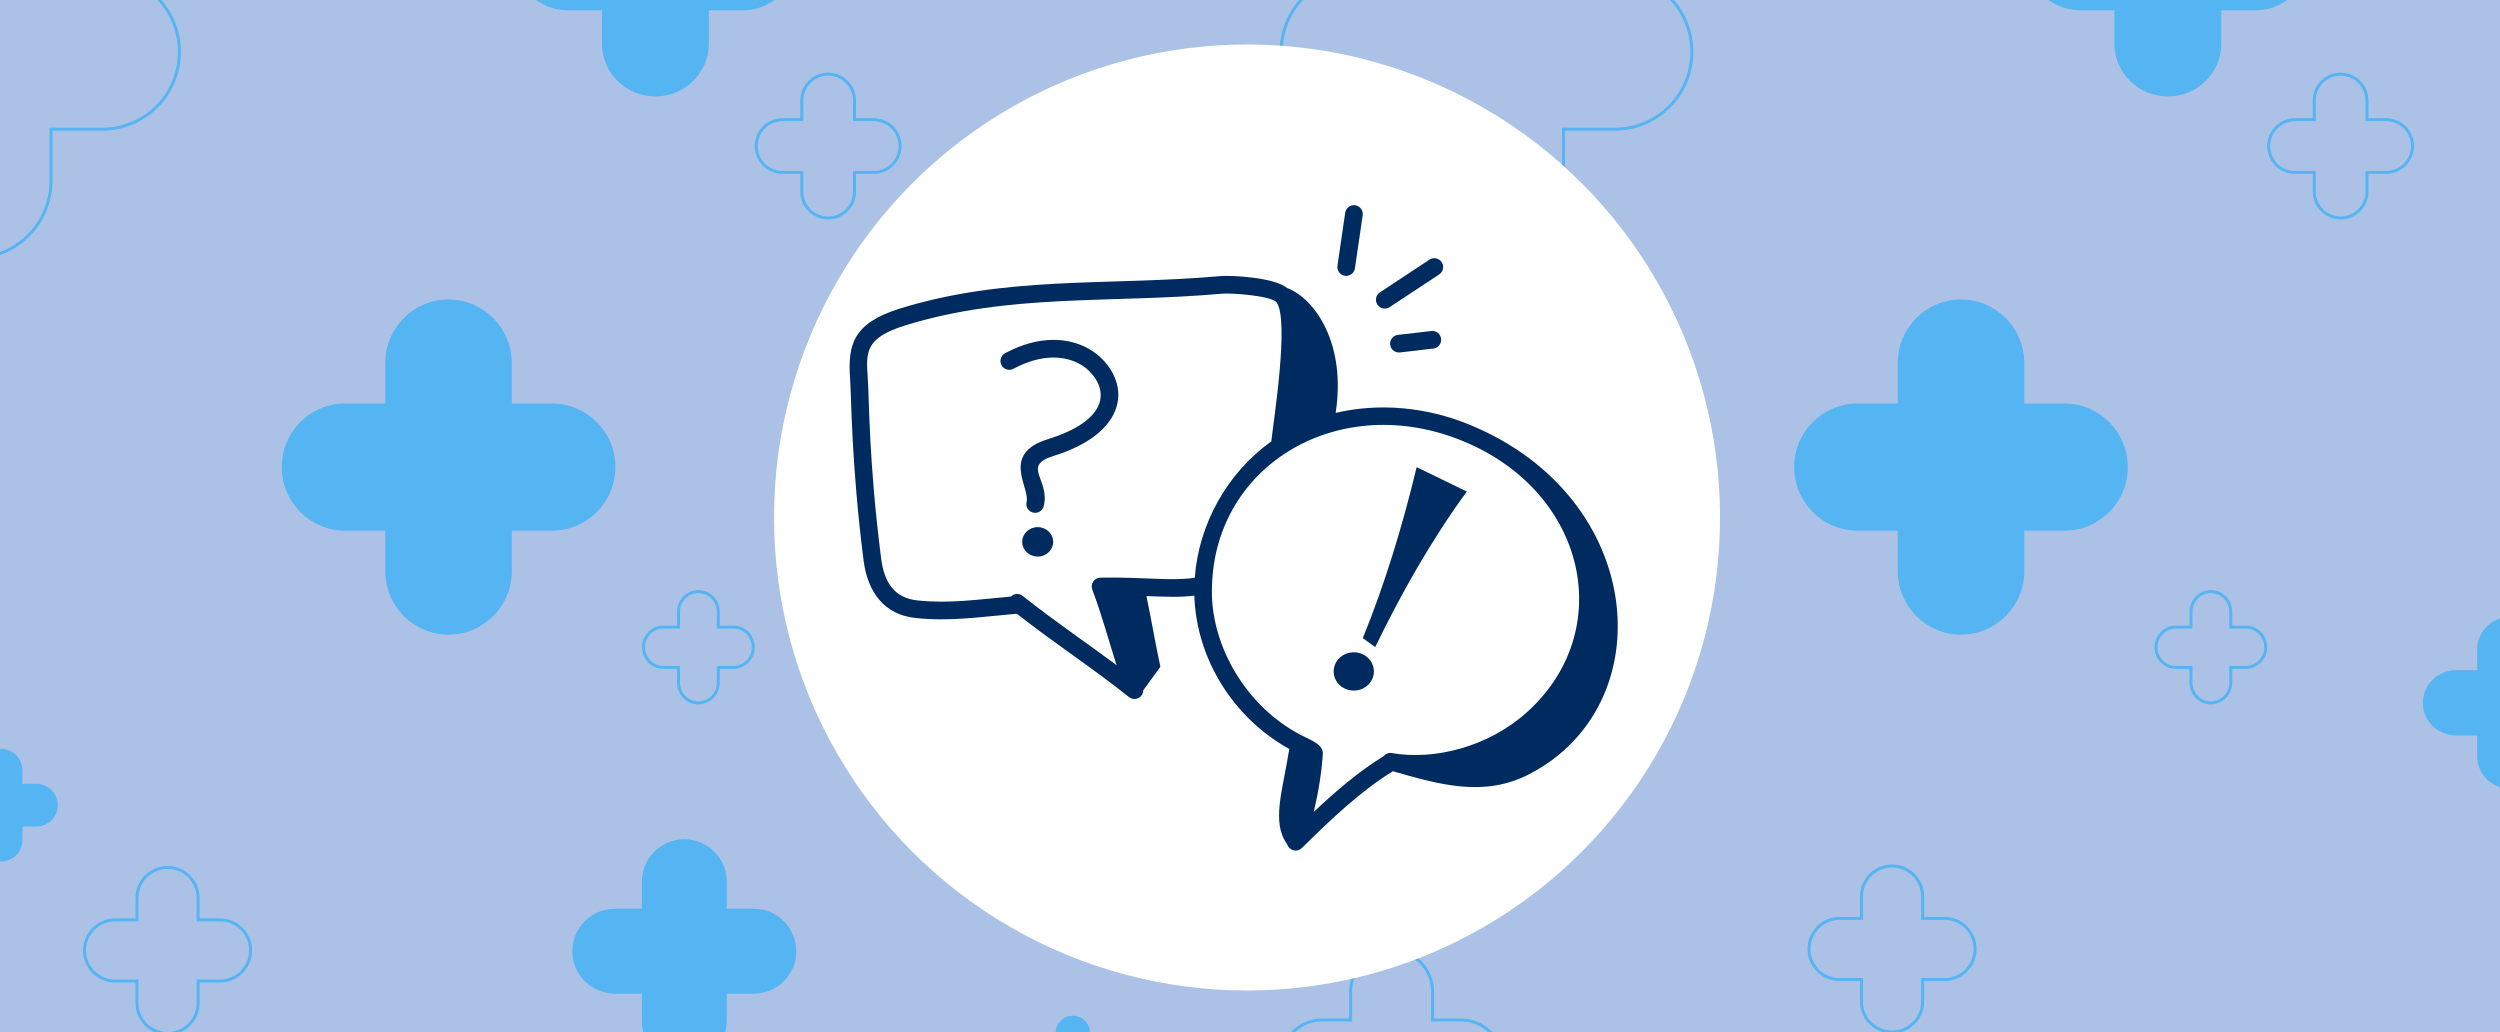
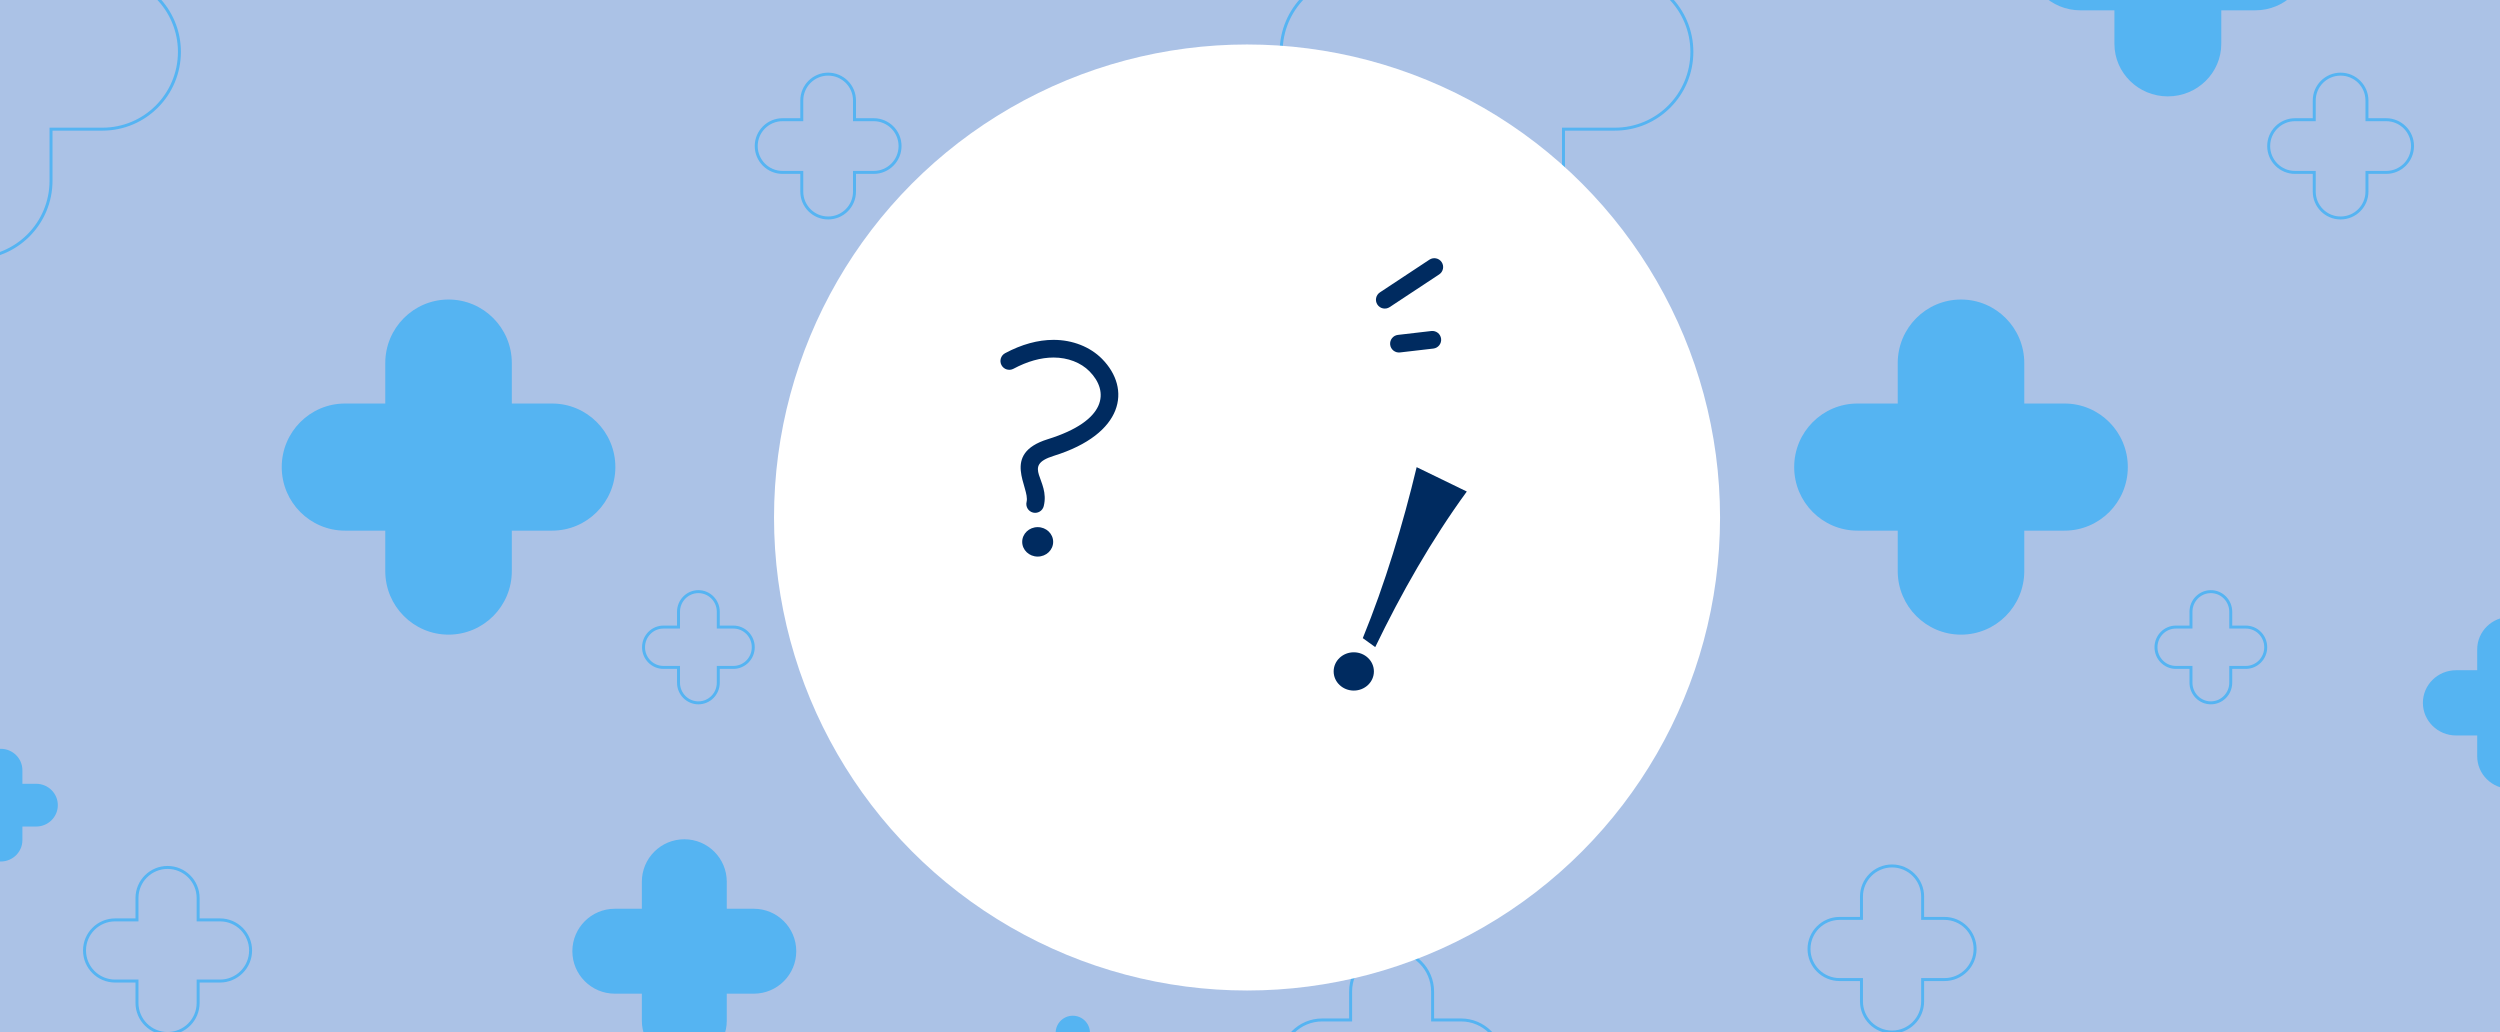
<svg xmlns="http://www.w3.org/2000/svg" width="843" height="348" viewBox="0 0 843 348" fill="none">
  <rect x="0" y="0" width="843" height="348" fill="#808080" stroke="none" />
  <g clip-path="url(#clip0_2279_563)">
    <rect width="843" height="348" fill="#B5D2FF" fill-opacity="0.8" />
    <g opacity="0.5">
      <path d="M46.19 331.31L46.19 330.81L45.69 330.81L38.81 330.81C33.116 330.81 28.5 326.194 28.5 320.5C28.5 314.805 33.116 310.189 38.81 310.189L45.69 310.189L46.19 310.189L46.19 309.689L46.19 302.81C46.19 297.116 50.806 292.5 56.5 292.5C62.194 292.5 66.81 297.116 66.81 302.81L66.81 309.689L66.81 310.189L67.31 310.189L74.19 310.189C79.884 310.189 84.5 314.805 84.5 320.5C84.5 326.194 79.884 330.81 74.19 330.81L67.31 330.81L66.81 330.81L66.81 331.31L66.81 338.189C66.81 343.884 62.194 348.5 56.5 348.5C50.806 348.5 46.19 343.884 46.19 338.189L46.19 331.31Z" stroke="#00A5FE" />
      <path d="M346.5 357.75C346.5 360.944 349.09 363.534 352.285 363.534L355.966 363.534L355.966 367.215C355.966 370.41 358.555 373 361.75 373C364.945 373 367.535 370.41 367.535 367.215L367.535 363.534L371.216 363.534C374.41 363.534 377 360.944 377 357.75C377 354.555 374.41 351.965 371.216 351.965L367.535 351.965L367.535 348.284C367.535 345.089 364.945 342.5 361.75 342.5C358.555 342.5 355.966 345.089 355.966 348.284L355.966 351.965L352.285 351.965C349.09 351.965 346.5 354.555 346.5 357.75Z" fill="#00A5FE" />
      <path d="M193 320.75C193 328.658 199.411 335.069 207.319 335.069L216.431 335.069L216.431 344.181C216.431 352.089 222.842 358.5 230.75 358.5C238.658 358.5 245.069 352.089 245.069 344.181L245.069 335.069L254.181 335.069C262.089 335.069 268.5 328.658 268.5 320.75C268.5 312.841 262.089 306.431 254.181 306.431L245.069 306.431L245.069 297.319C245.069 289.41 238.658 283 230.75 283C222.842 283 216.431 289.41 216.431 297.319L216.431 306.431L207.319 306.431C199.411 306.431 193 312.841 193 320.75Z" fill="#00A5FE" />
      <path d="M270.362 58.637L270.362 58.137L269.862 58.137L263.888 58.137C258.979 58.137 255 54.158 255 49.249C255 44.341 258.979 40.362 263.888 40.362L269.862 40.362L270.362 40.362L270.362 39.862L270.362 33.887C270.362 28.979 274.341 25 279.25 25C284.159 25 288.138 28.979 288.138 33.887L288.138 39.862L288.138 40.362L288.638 40.362L294.612 40.362C299.521 40.362 303.5 44.341 303.5 49.249C303.5 54.158 299.521 58.137 294.612 58.137L288.638 58.137L288.138 58.137L288.138 58.637L288.138 64.612C288.138 69.52 284.159 73.499 279.25 73.499C274.341 73.499 270.362 69.52 270.362 64.612L270.362 58.637Z" stroke="#00A5FE" />
      <path d="M95 157.5C95 169.336 104.552 178.931 116.336 178.931L129.914 178.931L129.914 192.569C129.914 204.405 139.466 214 151.25 214C163.034 214 172.586 204.405 172.586 192.569L172.586 178.931L186.164 178.931C197.948 178.931 207.5 169.336 207.5 157.5C207.5 145.664 197.948 136.069 186.164 136.069L172.586 136.069L172.586 122.431C172.586 110.595 163.034 101 151.25 101C139.466 101 129.914 110.595 129.914 122.431L129.914 136.069L116.336 136.069C104.552 136.069 95 145.664 95 157.5Z" fill="#00A5FE" />
      <path d="M-34.707 44.051L-34.707 43.551L-35.207 43.551L-52.043 43.551C-66.377 43.551 -78 31.889 -78 17.5C-78 3.11 -66.377 -8.552 -52.043 -8.552L-35.207 -8.552L-34.707 -8.552L-34.707 -9.052L-34.707 -25.949C-34.707 -40.339 -23.084 -52.001 -8.75 -52.001C5.584 -52.001 17.207 -40.339 17.207 -25.949L17.207 -9.052L17.207 -8.552L17.707 -8.552L34.543 -8.552C48.877 -8.552 60.5 3.11 60.5 17.5C60.5 31.889 48.877 43.551 34.543 43.551L17.707 43.551L17.207 43.551L17.207 44.051L17.207 60.948C17.207 75.338 5.584 86.999 -8.75 86.999C-23.084 86.999 -34.707 75.338 -34.707 60.948L-34.707 44.051Z" stroke="#00A5FE" />
      <path d="M-19 271.5C-19 275.48 -15.731 278.707 -11.698 278.707L-7.052 278.707L-7.052 283.293C-7.052 287.273 -3.783 290.5 0.25 290.5C4.283 290.5 7.552 287.273 7.552 283.293L7.552 278.707L12.198 278.707C16.231 278.707 19.5 275.48 19.5 271.5C19.5 267.519 16.231 264.293 12.198 264.293L7.552 264.293L7.552 259.707C7.552 255.726 4.283 252.5 0.25 252.5C-3.783 252.5 -7.052 255.726 -7.052 259.707L-7.052 264.293L-11.698 264.293C-15.731 264.293 -19 267.519 -19 271.5Z" fill="#00A5FE" />
-       <path d="M173.5 -14.251C173.5 -4.457 181.566 3.482 191.517 3.482L202.983 3.482L202.983 14.767C202.983 24.56 211.049 32.499 221 32.499C230.951 32.499 239.017 24.56 239.017 14.767L239.017 3.482L250.483 3.482C260.433 3.482 268.5 -4.457 268.5 -14.251C268.5 -24.044 260.433 -31.983 250.483 -31.983L239.017 -31.983L239.017 -43.268C239.017 -53.061 230.951 -61.001 221 -61.001C211.049 -61.001 202.983 -53.061 202.983 -43.268L202.983 -31.983L191.517 -31.983C181.566 -31.983 173.5 -24.044 173.5 -14.251Z" fill="#00A5FE" />
      <path d="M307 237C307 243.075 312.01 248 318.19 248L325.31 248L325.31 255C325.31 261.075 330.32 266 336.5 266C342.68 266 347.69 261.075 347.69 255L347.69 248L354.81 248C360.99 248 366 243.075 366 237C366 230.925 360.99 226 354.81 226L347.69 226L347.69 219C347.69 212.925 342.68 208 336.5 208C330.32 208 325.31 212.925 325.31 219L325.31 226L318.19 226C312.01 226 307 230.925 307 237Z" fill="#00A5FE" />
      <path d="M228.793 225.551L228.793 225.051L228.293 225.051L223.707 225.051C220.009 225.051 217 222.012 217 218.25C217 214.487 220.009 211.448 223.707 211.448L228.293 211.448L228.793 211.448L228.793 210.948L228.793 206.301C228.793 202.539 231.802 199.5 235.5 199.5C239.198 199.5 242.207 202.539 242.207 206.301L242.207 210.948L242.207 211.448L242.707 211.448L247.293 211.448C250.991 211.448 254 214.487 254 218.25C254 222.012 250.991 225.051 247.293 225.051L242.707 225.051L242.207 225.051L242.207 225.551L242.207 230.198C242.207 233.961 239.198 237 235.5 237C231.802 237 228.793 233.961 228.793 230.198L228.793 225.551Z" stroke="#00A5FE" />
      <path d="M455.431 372.069L455.431 371.569L454.931 371.569L445.819 371.569C438.187 371.569 432 365.382 432 357.75C432 350.118 438.187 343.931 445.819 343.931L454.931 343.931L455.431 343.931L455.431 343.431L455.431 334.319C455.431 326.687 461.618 320.5 469.25 320.5C476.882 320.5 483.069 326.687 483.069 334.319L483.069 343.431L483.069 343.931L483.569 343.931L492.681 343.931C500.313 343.931 506.5 350.118 506.5 357.75C506.5 365.382 500.313 371.569 492.681 371.569L483.569 371.569L483.069 371.569L483.069 372.069L483.069 381.181C483.069 388.813 476.882 395 469.25 395C461.618 395 455.431 388.813 455.431 381.181L455.431 372.069Z" stroke="#00A5FE" />
      <path d="M627.69 330.81L627.69 330.31L627.19 330.31L620.31 330.31C614.616 330.31 610 325.694 610 320C610 314.305 614.616 309.689 620.31 309.689L627.19 309.689L627.69 309.689L627.69 309.189L627.69 302.31C627.69 296.616 632.306 292 638 292C643.694 292 648.31 296.616 648.31 302.31L648.31 309.189L648.31 309.689L648.81 309.689L655.69 309.689C661.384 309.689 666 314.305 666 320C666 325.694 661.384 330.31 655.69 330.31L648.81 330.31L648.31 330.31L648.31 330.81L648.31 337.689C648.31 343.384 643.694 348 638 348C632.306 348 627.69 343.384 627.69 337.689L627.69 330.81Z" stroke="#00A5FE" />
      <path d="M385 195.5C385 203.46 391.411 209.914 399.319 209.914L408.431 209.914L408.431 219.086C408.431 227.047 414.842 233.5 422.75 233.5C430.658 233.5 437.069 227.047 437.069 219.086L437.069 209.914L446.181 209.914C454.089 209.914 460.5 203.46 460.5 195.5C460.5 187.539 454.089 181.086 446.181 181.086L437.069 181.086L437.069 171.914C437.069 163.953 430.658 157.5 422.75 157.5C414.842 157.5 408.431 163.953 408.431 171.914L408.431 181.086L399.319 181.086C391.411 181.086 385 187.539 385 195.5Z" fill="#00A5FE" />
      <path d="M780.362 58.638L780.362 58.138L779.862 58.138L773.888 58.138C768.979 58.138 765 54.159 765 49.25C765 44.341 768.979 40.362 773.888 40.362L779.862 40.362L780.362 40.362L780.362 39.862L780.362 33.888C780.362 28.979 784.341 25 789.25 25C794.159 25 798.138 28.979 798.138 33.888L798.138 39.862L798.138 40.362L798.638 40.362L804.612 40.362C809.521 40.362 813.5 44.341 813.5 49.25C813.5 54.159 809.521 58.138 804.612 58.138L798.638 58.138L798.138 58.138L798.138 58.638L798.138 64.612C798.138 69.521 794.159 73.5 789.25 73.5C784.341 73.5 780.362 69.521 780.362 64.612L780.362 58.638Z" stroke="#00A5FE" />
      <path d="M605 157.5C605 169.336 614.552 178.931 626.336 178.931L639.914 178.931L639.914 192.569C639.914 204.405 649.466 214 661.25 214C673.034 214 682.586 204.405 682.586 192.569L682.586 178.931L696.164 178.931C707.948 178.931 717.5 169.336 717.5 157.5C717.5 145.664 707.948 136.069 696.164 136.069L682.586 136.069L682.586 122.431C682.586 110.595 673.034 101 661.25 101C649.466 101 639.914 110.595 639.914 122.431L639.914 136.069L626.336 136.069C614.552 136.069 605 145.664 605 157.5Z" fill="#00A5FE" />
      <path d="M475.293 44.052L475.293 43.552L474.793 43.552L457.957 43.552C443.623 43.552 432 31.89 432 17.5C432 3.11 443.623 -8.552 457.957 -8.552L474.793 -8.552L475.293 -8.552L475.293 -9.052L475.293 -25.948C475.293 -40.338 486.916 -52 501.25 -52C515.584 -52 527.207 -40.338 527.207 -25.948L527.207 -9.052L527.207 -8.552L527.707 -8.552L544.543 -8.552C558.877 -8.552 570.5 3.11 570.5 17.5C570.5 31.89 558.877 43.552 544.543 43.552L527.707 43.552L527.207 43.552L527.207 44.052L527.207 60.948C527.207 75.338 515.584 87 501.25 87C486.916 87 475.293 75.338 475.293 60.948L475.293 44.052Z" stroke="#00A5FE" />
      <path d="M491 271.5C491 275.48 494.269 278.707 498.302 278.707L502.948 278.707L502.948 283.293C502.948 287.273 506.217 290.5 510.25 290.5C514.283 290.5 517.552 287.273 517.552 283.293L517.552 278.707L522.198 278.707C526.231 278.707 529.5 275.48 529.5 271.5C529.5 267.519 526.231 264.293 522.198 264.293L517.552 264.293L517.552 259.707C517.552 255.726 514.283 252.5 510.25 252.5C506.217 252.5 502.948 255.726 502.948 259.707L502.948 264.293L498.302 264.293C494.269 264.293 491 267.519 491 271.5Z" fill="#00A5FE" />
      <path d="M683.5 -14.25C683.5 -4.456 691.566 3.483 701.517 3.483L712.983 3.483L712.983 14.767C712.983 24.561 721.049 32.5 731 32.5C740.951 32.5 749.017 24.561 749.017 14.767L749.017 3.483L760.483 3.483C770.433 3.483 778.5 -4.456 778.5 -14.25C778.5 -24.044 770.433 -31.983 760.483 -31.983L749.017 -31.983L749.017 -43.267C749.017 -53.061 740.951 -61 731 -61C721.049 -61 712.983 -53.061 712.983 -43.267L712.983 -31.983L701.517 -31.983C691.566 -31.983 683.5 -24.044 683.5 -14.25Z" fill="#00A5FE" />
      <path d="M817 237C817 243.075 822.01 248 828.19 248L835.31 248L835.31 255C835.31 261.075 840.32 266 846.5 266C852.68 266 857.69 261.075 857.69 255L857.69 248L864.81 248C870.99 248 876 243.075 876 237C876 230.925 870.99 226 864.81 226L857.69 226L857.69 219C857.69 212.925 852.68 208 846.5 208C840.32 208 835.31 212.925 835.31 219L835.31 226L828.19 226C822.01 226 817 230.925 817 237Z" fill="#00A5FE" />
      <path d="M738.793 225.551L738.793 225.051L738.293 225.051L733.707 225.051C730.009 225.051 727 222.012 727 218.25C727 214.487 730.009 211.448 733.707 211.448L738.293 211.448L738.793 211.448L738.793 210.948L738.793 206.301C738.793 202.539 741.802 199.5 745.5 199.5C749.198 199.5 752.207 202.539 752.207 206.301L752.207 210.948L752.207 211.448L752.707 211.448L757.293 211.448C760.991 211.448 764 214.487 764 218.25C764 222.012 760.991 225.051 757.293 225.051L752.707 225.051L752.207 225.051L752.207 225.551L752.207 230.198C752.207 233.961 749.198 237 745.5 237C741.802 237 738.793 233.961 738.793 230.198L738.793 225.551Z" stroke="#00A5FE" />
    </g>
    <circle cx="420.5" cy="174.5" r="159.5" fill="white" />
-     <path d="M291.211 189.077C292.56 199.651 298.219 207.331 308.741 208.385C320.512 209.661 330.93 207.96 342.87 206.951C356.478 217.58 367.459 224.546 380.697 235.047C382.59 236.548 385.469 235.29 385.51 232.758C387.434 230.118 389.359 227.478 391.283 224.837C389.626 217.21 388.2 208.762 386.582 200.998C394.428 201.267 397.344 201.459 402.729 200.844C403.406 222.377 416.093 242.251 434.744 252.548C432.521 266.662 428.613 277.312 434.059 284.721C434.734 286.881 437.409 287.509 438.982 285.956C448.492 276.567 458.683 266.84 469.6 260.1C469.626 260.084 469.651 260.067 469.676 260.051C485.812 264.725 500.59 268.843 515.661 261.052C560.692 237.771 555.364 167.842 495.625 143.247C480.973 137.185 464.955 135.797 450.371 139.231C453.99 116.301 443.66 100.785 433.991 97.106C429.749 93.571 415.455 92.764 411.479 93.102C373.907 96.47 339.68 92.801 303.362 104.072C287.474 109.065 285.847 116.365 286.659 127.826C287.097 133.899 287.044 156.334 291.211 189.077ZM493.352 148.754C535.165 165.971 545.236 212.745 514.969 240.08C501.941 251.9 483.588 256.44 469.261 253.93C468.204 253.742 467.246 254.165 466.615 254.933C466.538 254.983 466.462 255.034 466.386 255.084C458.139 260.174 450.36 266.832 442.986 273.784C444.778 266.409 445.783 259.114 446.062 254.085C446.259 250.428 439.922 248.875 436.707 246.775C419.076 236.627 407.857 216.373 408.684 197.489C409.933 156.076 452.242 131.754 493.352 148.754ZM305.139 109.759C340.412 98.811 374.571 102.387 412.009 99.037C415.191 98.746 428.401 99.678 430.446 101.898C434.841 108.122 429.405 141.986 428.687 148.837C413.892 159.356 404.197 176.676 402.883 194.829C394.333 196.005 387.025 194.565 371.071 194.779C369.008 194.808 367.595 196.875 368.32 198.806C371.591 207.52 373.757 215.693 376.505 224.303C365.695 216.219 355.995 209.781 344.797 200.905C343.611 199.965 341.948 200.116 340.892 201.153C329.669 202.166 319.86 203.602 309.36 202.46C301.43 201.663 298.122 196.182 297.123 188.325C292.901 155.186 293.151 135.102 292.604 127.405C291.977 118.556 291.827 113.946 305.139 109.759Z" fill="#002B60" />
    <path d="M341.735 124.35C346.44 121.834 350.99 120.56 355.261 120.56H355.277C360.06 120.564 364.47 122.259 367.378 125.211C374.071 132.011 373.294 141.89 353.291 148.106C337.374 153.07 347.366 164.401 346.165 169.233C345.769 170.83 346.741 172.445 348.339 172.843C349.907 173.235 351.546 172.287 351.948 170.669C354.179 161.691 344.26 157.16 355.321 153.715C379.011 146.344 381.556 131.12 371.623 121.03C367.607 116.951 361.65 114.606 355.281 114.602H355.261C350.001 114.602 344.506 116.113 338.926 119.094C337.475 119.87 336.927 121.675 337.702 123.126C338.48 124.579 340.286 125.124 341.735 124.35Z" fill="#002B60" />
    <path d="M494.604 165.744C488.967 163.004 483.331 160.264 477.695 157.525C473.099 176.718 467.01 196.914 459.533 215.178C460.881 216.138 462.38 217.242 463.728 218.202C472.482 200.071 482.738 182.009 494.604 165.744Z" fill="#002B60" />
    <path d="M456.494 232.863C460.242 232.863 463.28 229.974 463.28 226.409C463.28 222.844 460.242 219.954 456.494 219.954C452.746 219.954 449.708 222.844 449.708 226.409C449.708 229.974 452.746 232.863 456.494 232.863Z" fill="#002B60" />
    <path d="M349.906 187.68C352.789 187.68 355.126 185.457 355.126 182.715C355.126 179.973 352.789 177.75 349.906 177.75C347.024 177.75 344.687 179.973 344.687 182.715C344.687 185.457 347.024 187.68 349.906 187.68Z" fill="#002B60" />
-     <path d="M453.601 71.732L450.99 89.612C450.752 91.24 451.88 92.753 453.508 92.991C455.122 93.228 456.646 92.113 456.886 90.474L459.497 72.593C459.736 70.966 458.607 69.453 456.98 69.214C455.362 68.979 453.841 70.102 453.601 71.732Z" fill="#002B60" />
    <path d="M486.135 88.402C485.223 87.025 483.375 86.655 482.006 87.558L465.308 98.589C463.935 99.496 463.557 101.343 464.462 102.716C465.377 104.101 467.231 104.461 468.59 103.562L485.291 92.532C486.663 91.624 487.041 89.775 486.135 88.402Z" fill="#002B60" />
    <path d="M482.636 111.619L471.381 112.926C469.748 113.116 468.576 114.594 468.764 116.229C468.955 117.871 470.445 119.035 472.067 118.846L483.325 117.538C484.96 117.348 486.131 115.868 485.941 114.235C485.749 112.6 484.294 111.435 482.636 111.619Z" fill="#002B60" />
  </g>
  <defs>
    <clipPath id="clip0_2279_563">
      <rect width="843" height="348" fill="white" />
    </clipPath>
  </defs>
</svg>